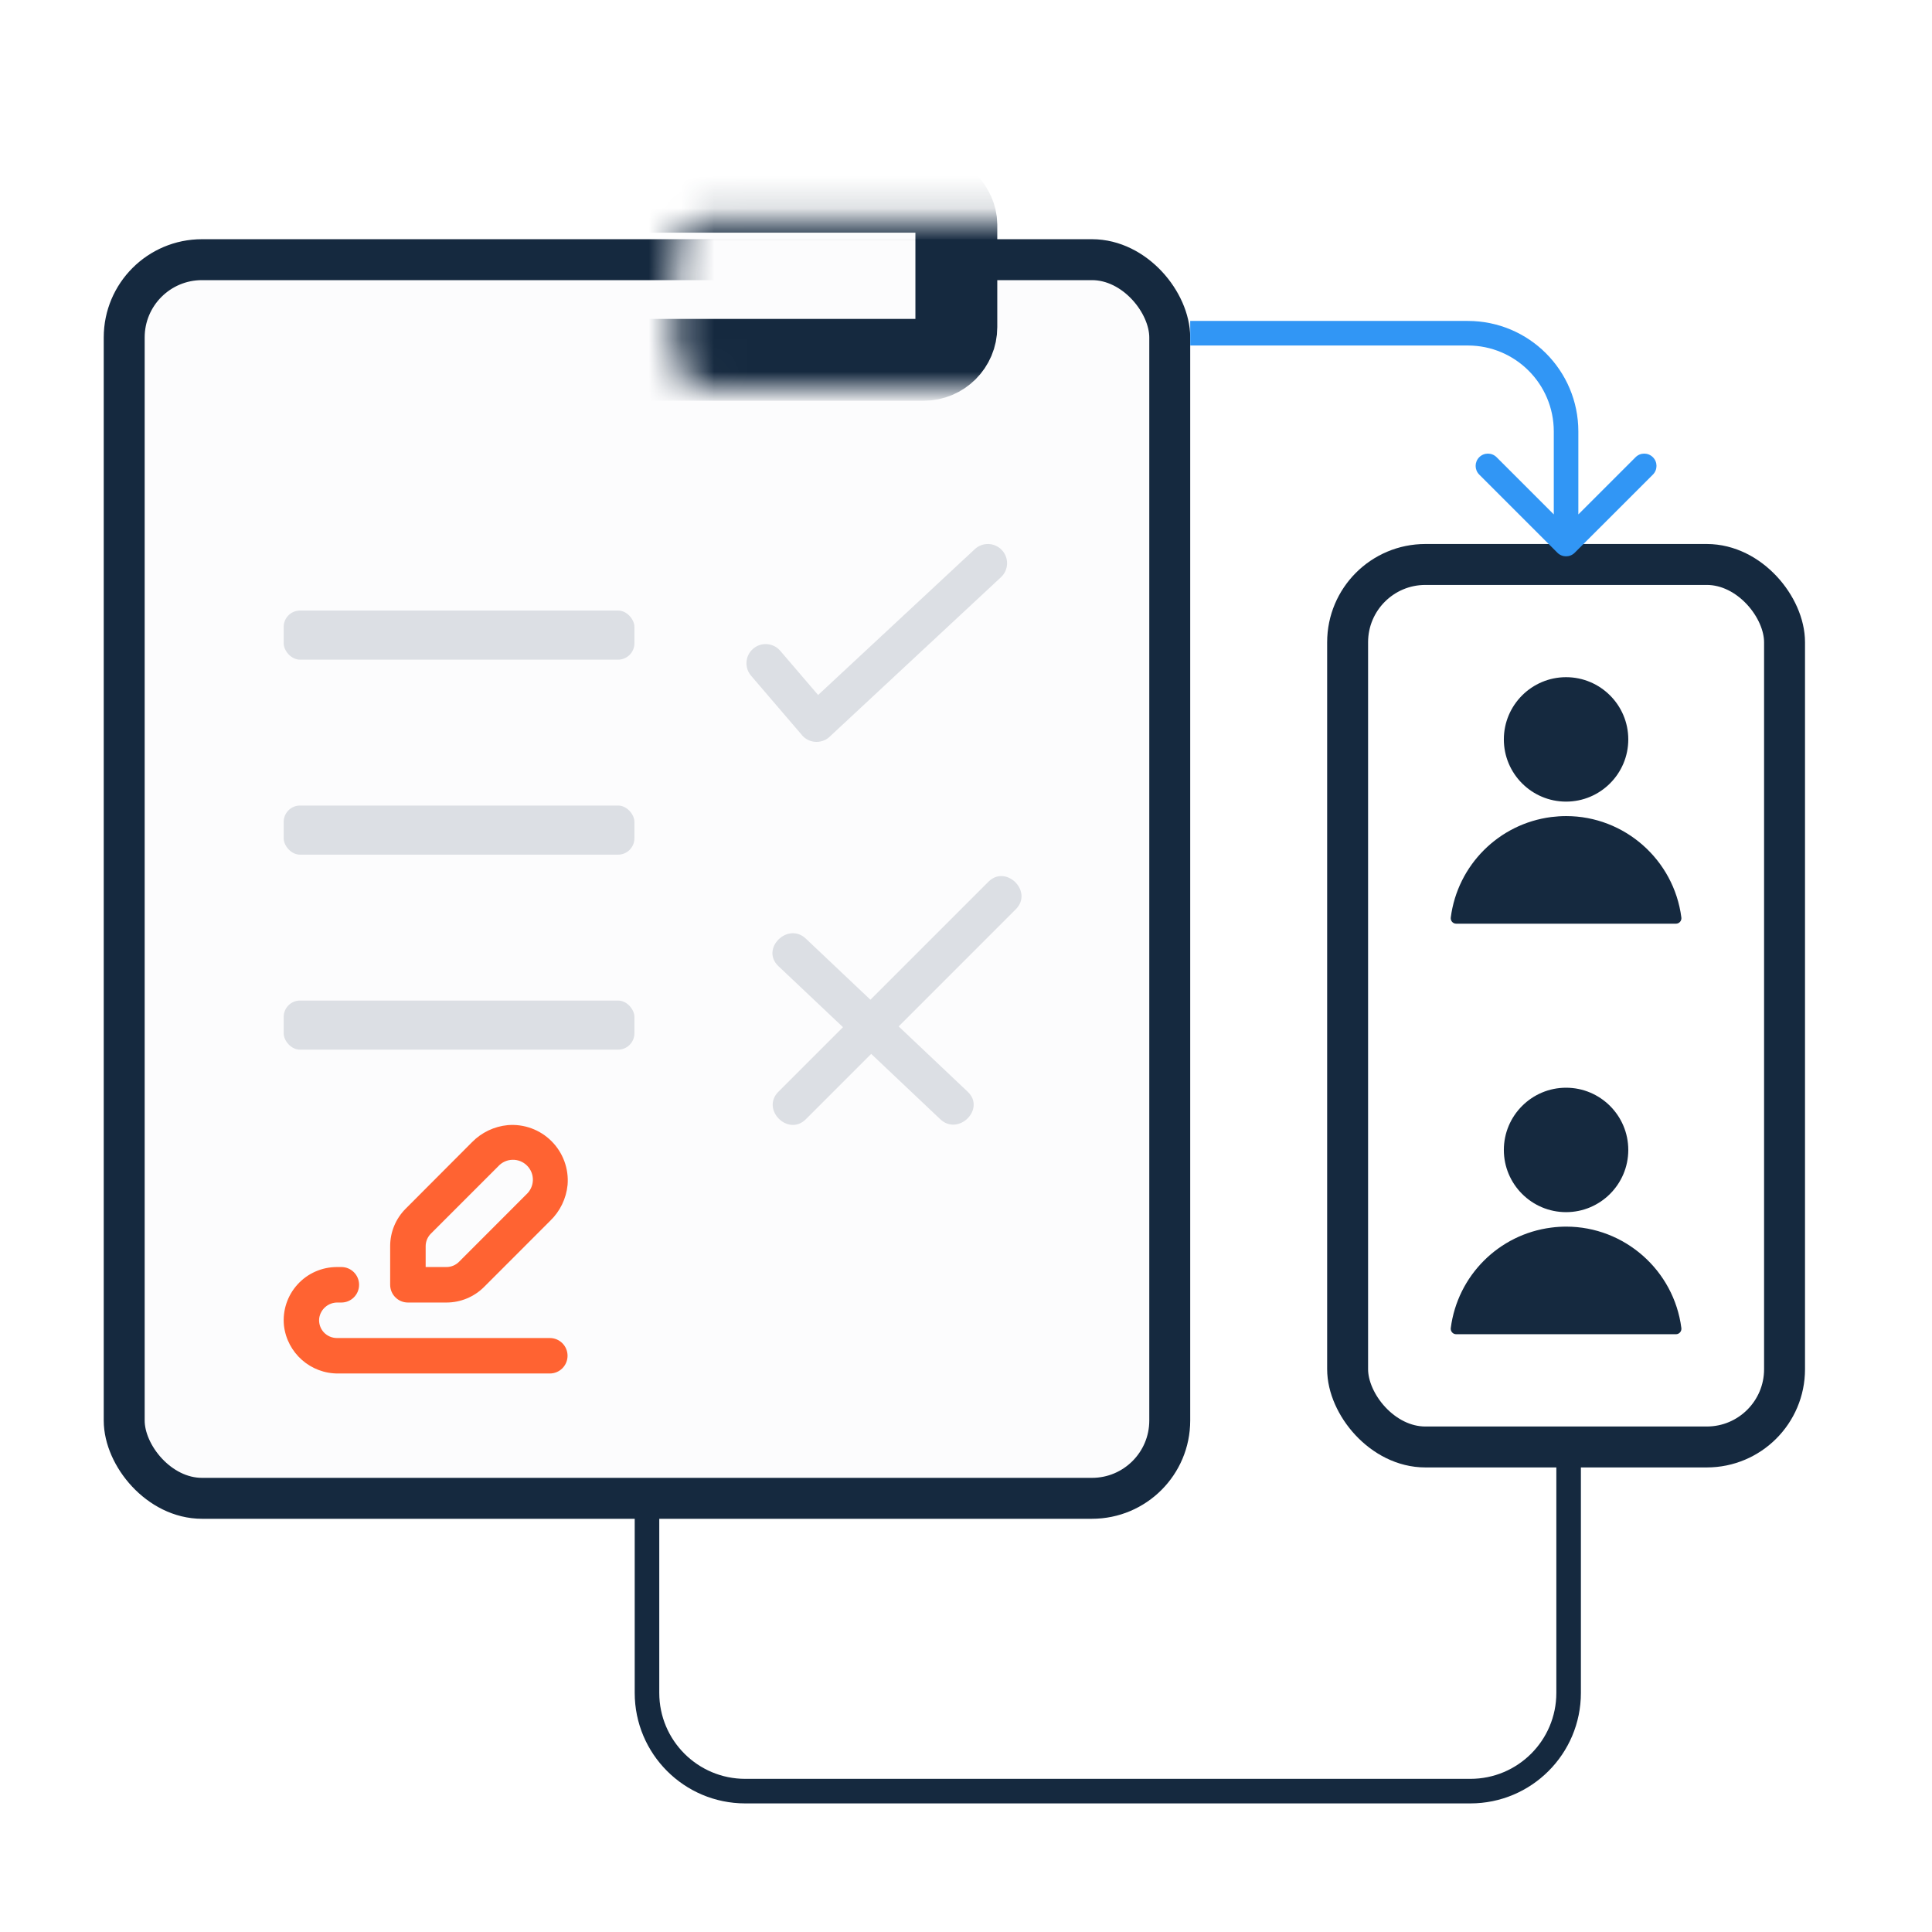
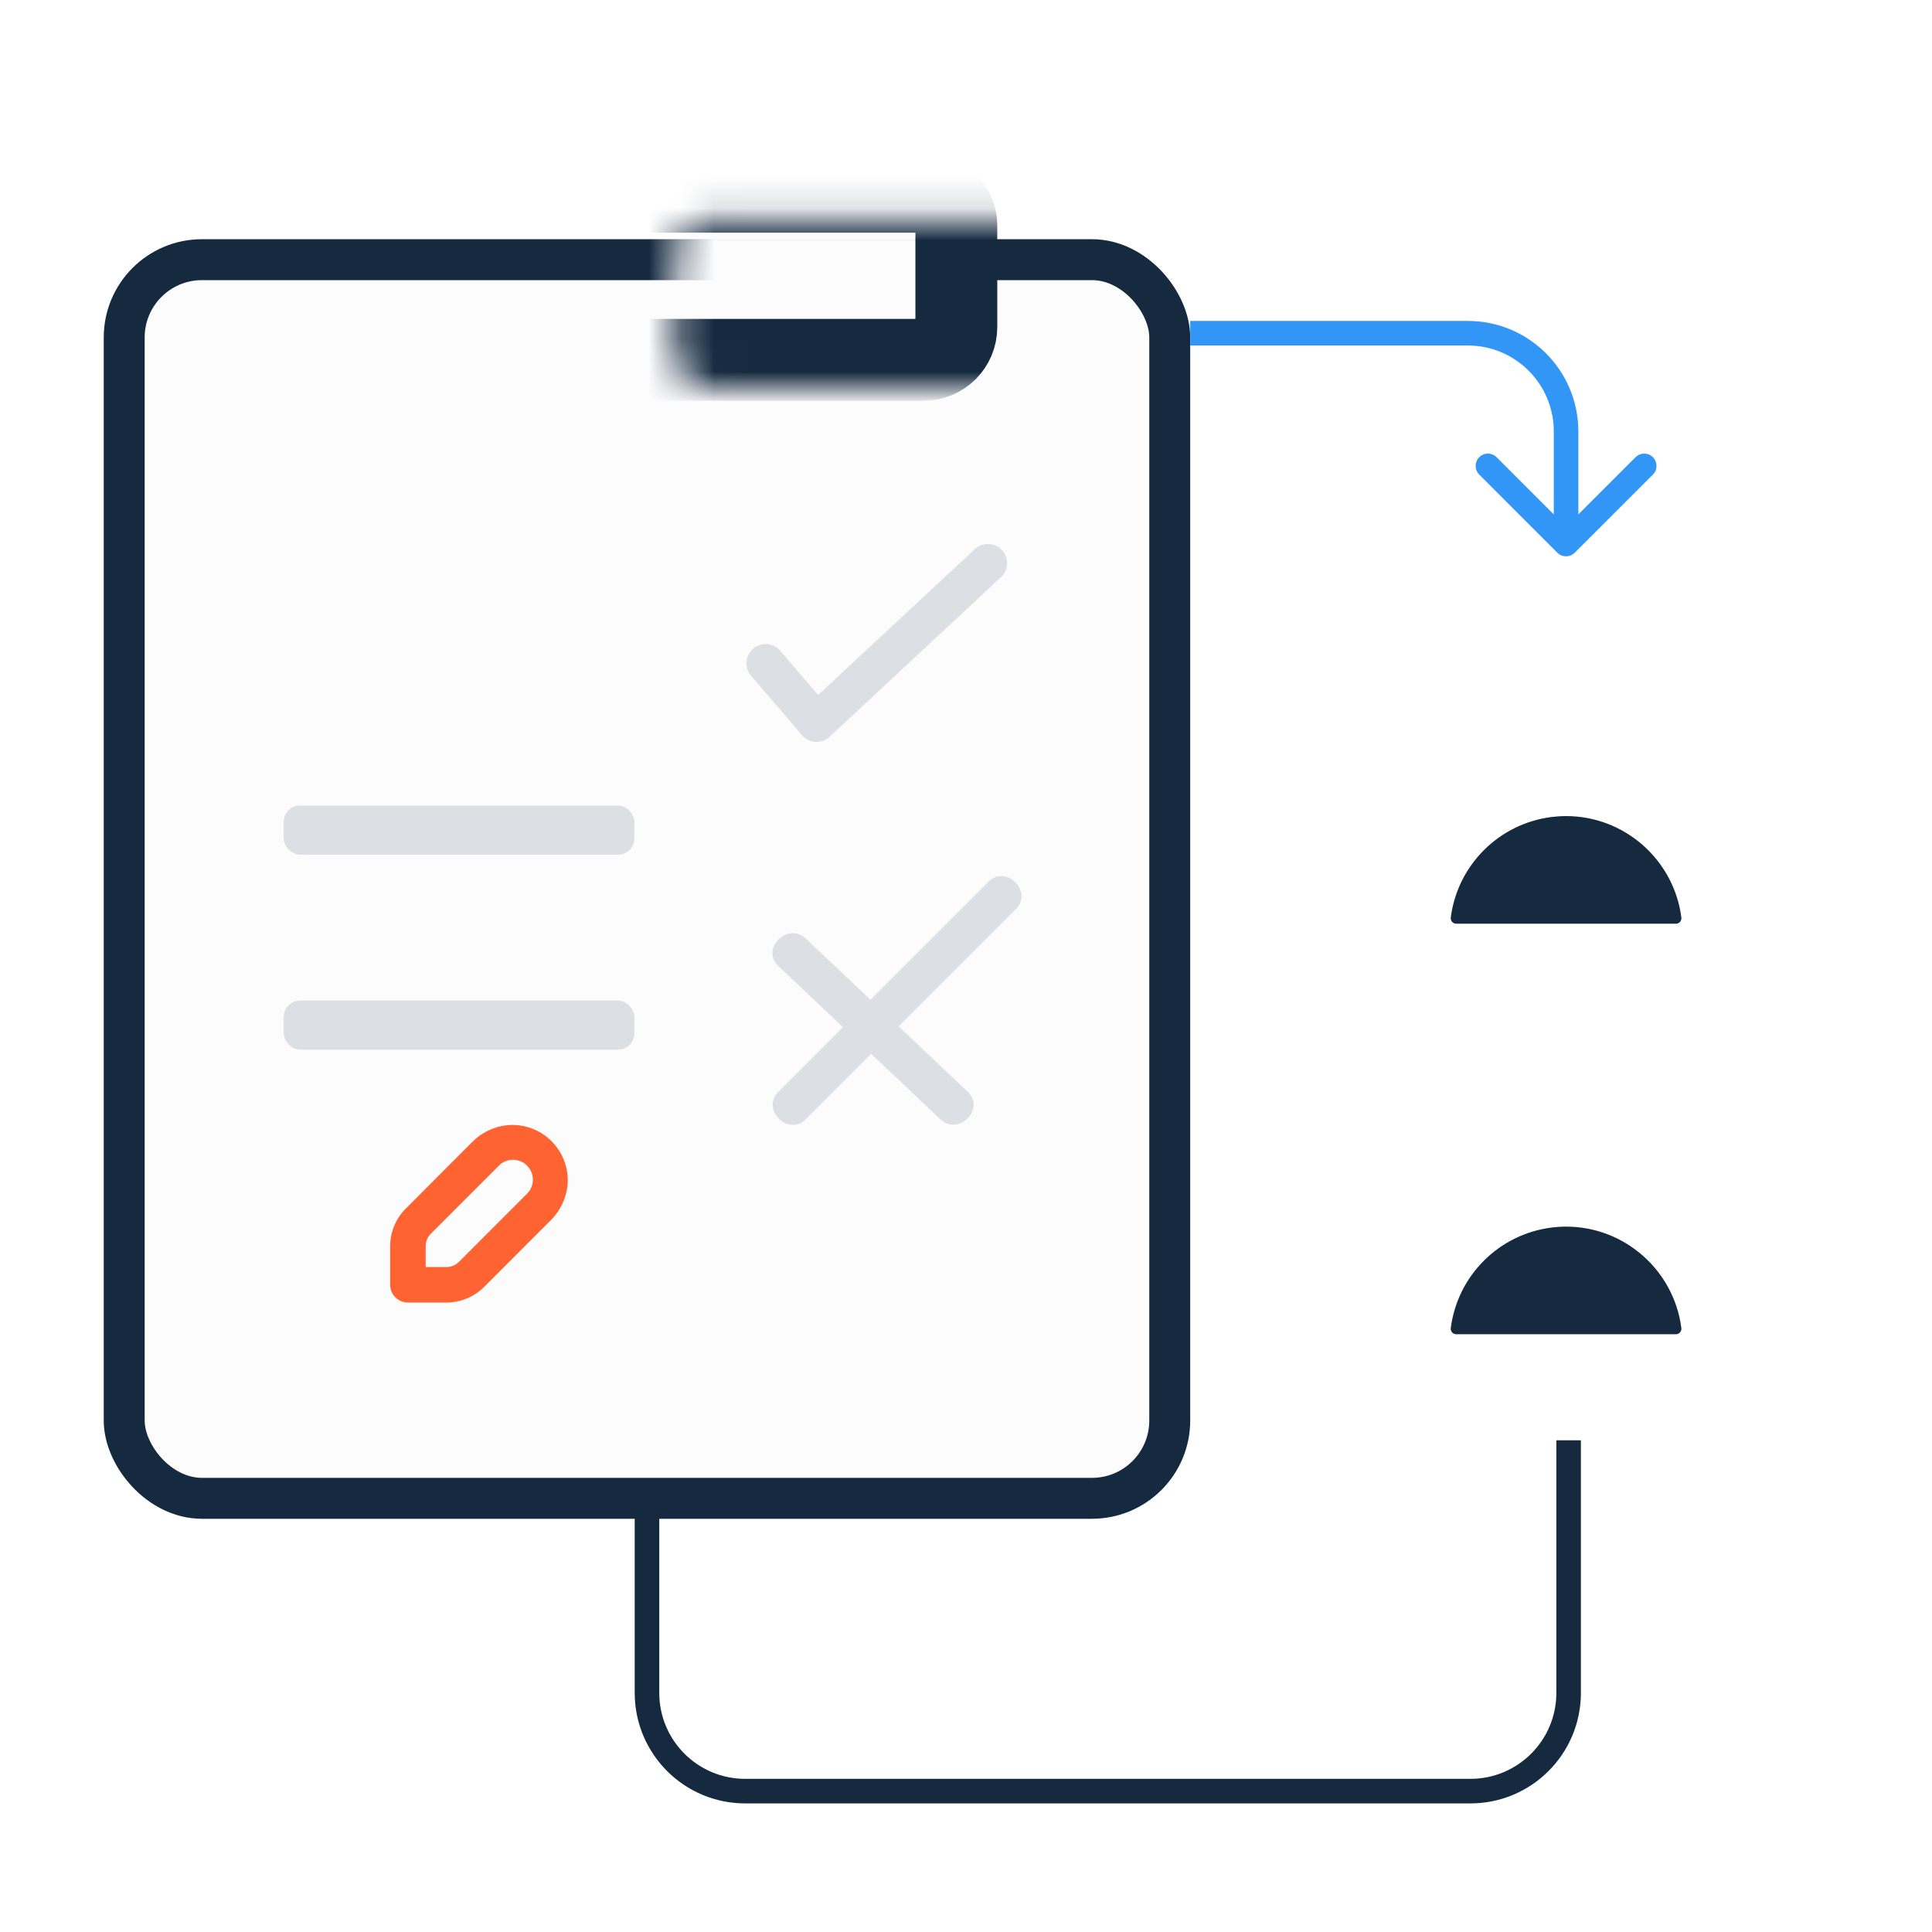
<svg xmlns="http://www.w3.org/2000/svg" width="59" height="59" viewBox="0 0 59 59" fill="none">
  <g filter="url(#filter0_d_49_295)">
    <rect x="3.793" y="2.93" width="31.929" height="37.826" rx="2.375" fill="#FCFCFD" stroke="#15293F" stroke-width="1.25" />
    <mask id="path-2-inside-1_49_295" fill="white">
      <rect x="10.31" y="0.855" width="18.895" height="5.134" rx="1" />
    </mask>
    <rect x="10.31" y="0.855" width="18.895" height="5.134" rx="1" fill="#FCFCFD" stroke="#15293F" stroke-width="2.5" mask="url(#path-2-inside-1_49_295)" />
-     <rect x="8.663" y="13.645" width="10.711" height="1.5" rx="0.5" fill="#DCDFE4" />
    <rect x="8.663" y="19.6" width="10.711" height="1.5" rx="0.5" fill="#DCDFE4" />
    <rect x="8.663" y="25.555" width="10.711" height="1.5" rx="0.5" fill="#DCDFE4" />
    <path d="M13.634 34.777C14.065 34.777 14.478 34.606 14.783 34.301L16.802 32.281C17.104 31.99 17.292 31.602 17.333 31.185C17.374 30.69 17.194 30.201 16.843 29.85C16.492 29.498 16.004 29.319 15.509 29.359C15.092 29.398 14.703 29.584 14.411 29.884L12.391 31.909C12.085 32.213 11.914 32.627 11.915 33.058V34.235C11.915 34.379 11.972 34.517 12.074 34.618C12.175 34.72 12.313 34.777 12.457 34.777L13.634 34.777ZM12.999 33.058C12.999 32.914 13.056 32.776 13.157 32.675L15.212 30.62C15.323 30.496 15.481 30.422 15.648 30.418C15.816 30.413 15.977 30.478 16.095 30.596C16.213 30.714 16.278 30.875 16.273 31.043C16.268 31.209 16.195 31.367 16.07 31.479L14.016 33.535C13.915 33.636 13.777 33.693 13.634 33.693H12.999L12.999 33.058Z" fill="#FF6332" />
-     <path d="M16.791 35.861H10.289C10.136 35.861 9.989 35.797 9.885 35.683C9.782 35.569 9.732 35.417 9.747 35.265C9.783 34.981 10.028 34.771 10.313 34.777H10.425C10.724 34.777 10.966 34.535 10.966 34.235C10.966 33.936 10.724 33.693 10.425 33.693H10.289C9.83 33.693 9.393 33.886 9.085 34.226C8.777 34.565 8.626 35.019 8.671 35.476C8.767 36.32 9.487 36.955 10.337 36.944H16.791C17.09 36.944 17.332 36.702 17.332 36.402C17.332 36.103 17.09 35.861 16.791 35.861Z" fill="#FF6332" />
    <path d="M23.827 14.874C23.617 14.628 23.247 14.6 23.001 14.81C22.755 15.02 22.726 15.39 22.937 15.636L24.491 17.449L24.936 17.069L24.49 17.451C24.701 17.697 25.072 17.726 25.319 17.515C25.335 17.501 25.35 17.486 25.365 17.471L30.567 12.628C30.805 12.408 30.818 12.037 30.597 11.8C30.377 11.563 30.006 11.55 29.769 11.77L24.984 16.224L23.827 14.874L23.827 14.874Z" fill="#DCDFE4" />
-     <path d="M49.725 17.58C49.725 16.532 48.873 15.68 47.825 15.68C46.778 15.68 45.925 16.532 45.925 17.58C45.925 18.628 46.777 19.48 47.825 19.48C48.873 19.48 49.725 18.628 49.725 17.58Z" fill="#15293F" />
    <path d="M47.829 19.922C47.678 19.922 47.524 19.932 47.372 19.951C45.772 20.157 44.51 21.419 44.304 23.02C44.298 23.067 44.313 23.115 44.344 23.151C44.376 23.188 44.422 23.208 44.47 23.208H51.18C51.228 23.208 51.274 23.188 51.306 23.151C51.338 23.115 51.352 23.067 51.346 23.02C51.119 21.254 49.607 19.922 47.829 19.922Z" fill="#15293F" />
-     <path d="M49.725 30.117C49.725 29.069 48.873 28.217 47.825 28.217C46.778 28.217 45.925 29.069 45.925 30.117C45.925 31.165 46.777 32.017 47.825 32.017C48.873 32.017 49.725 31.165 49.725 30.117Z" fill="#15293F" />
    <path d="M47.829 32.459C47.678 32.459 47.524 32.469 47.372 32.489C45.772 32.694 44.51 33.956 44.304 35.557C44.298 35.604 44.313 35.652 44.344 35.688C44.376 35.725 44.422 35.745 44.47 35.745H51.18C51.228 35.745 51.274 35.725 51.306 35.688C51.338 35.652 51.352 35.604 51.346 35.557C51.119 33.791 49.607 32.459 47.829 32.459Z" fill="#15293F" />
    <path d="M25.743 26.368C25.353 26.758 24.963 27.148 24.573 27.538C24.305 27.806 24.039 28.073 23.771 28.34C23.231 28.881 24.069 29.719 24.61 29.179C25.275 28.514 25.94 27.849 26.605 27.184C27.308 27.849 28.011 28.514 28.714 29.179C29.268 29.703 30.108 28.866 29.552 28.34C28.849 27.675 28.147 27.01 27.444 26.345L30.22 23.569C30.487 23.301 30.754 23.035 31.021 22.767C31.562 22.227 30.723 21.388 30.183 21.928C28.982 23.129 27.782 24.329 26.581 25.53C25.924 24.908 25.267 24.287 24.61 23.665C24.056 23.141 23.215 23.978 23.771 24.504C24.429 25.125 25.086 25.746 25.743 26.368Z" fill="#DCDFE4" />
-     <rect x="41.154" y="12.238" width="13.343" height="26.95" rx="2.375" stroke="#15293F" stroke-width="1.25" />
    <path d="M47.56 11.879C47.706 12.026 47.944 12.026 48.09 11.879L50.477 9.493C50.623 9.346 50.623 9.109 50.477 8.963C50.33 8.816 50.093 8.816 49.947 8.963L47.825 11.084L45.704 8.963C45.557 8.816 45.32 8.816 45.173 8.963C45.027 9.109 45.027 9.346 45.173 9.493L47.56 11.879ZM36.347 5.551H44.825V4.801H36.347V5.551ZM47.45 8.176V11.614H48.2V8.176H47.45ZM44.825 5.551C46.275 5.551 47.45 6.726 47.45 8.176H48.2C48.2 6.312 46.689 4.801 44.825 4.801V5.551Z" fill="#3196F5" />
    <path d="M19.758 41.039L19.758 46.698C19.758 48.355 21.101 49.698 22.758 49.698H44.903C46.56 49.698 47.903 48.355 47.903 46.698V38.984" stroke="#15293F" stroke-width="0.75" />
  </g>
  <defs>
    <filter id="filter0_d_49_295" x="0.168" y="0.855" width="57.954" height="57.219" filterUnits="userSpaceOnUse" color-interpolation-filters="sRGB">
      <feFlood flood-opacity="0" result="BackgroundImageFix" />
      <feColorMatrix in="SourceAlpha" type="matrix" values="0 0 0 0 0 0 0 0 0 0 0 0 0 0 0 0 0 0 127 0" result="hardAlpha" />
      <feOffset dy="5" />
      <feGaussianBlur stdDeviation="1.5" />
      <feComposite in2="hardAlpha" operator="out" />
      <feColorMatrix type="matrix" values="0 0 0 0 0.476 0 0 0 0 0.469 0 0 0 0 0.562 0 0 0 0.25 0" />
      <feBlend mode="normal" in2="BackgroundImageFix" result="effect1_dropShadow_49_295" />
      <feBlend mode="normal" in="SourceGraphic" in2="effect1_dropShadow_49_295" result="shape" />
    </filter>
  </defs>
</svg>